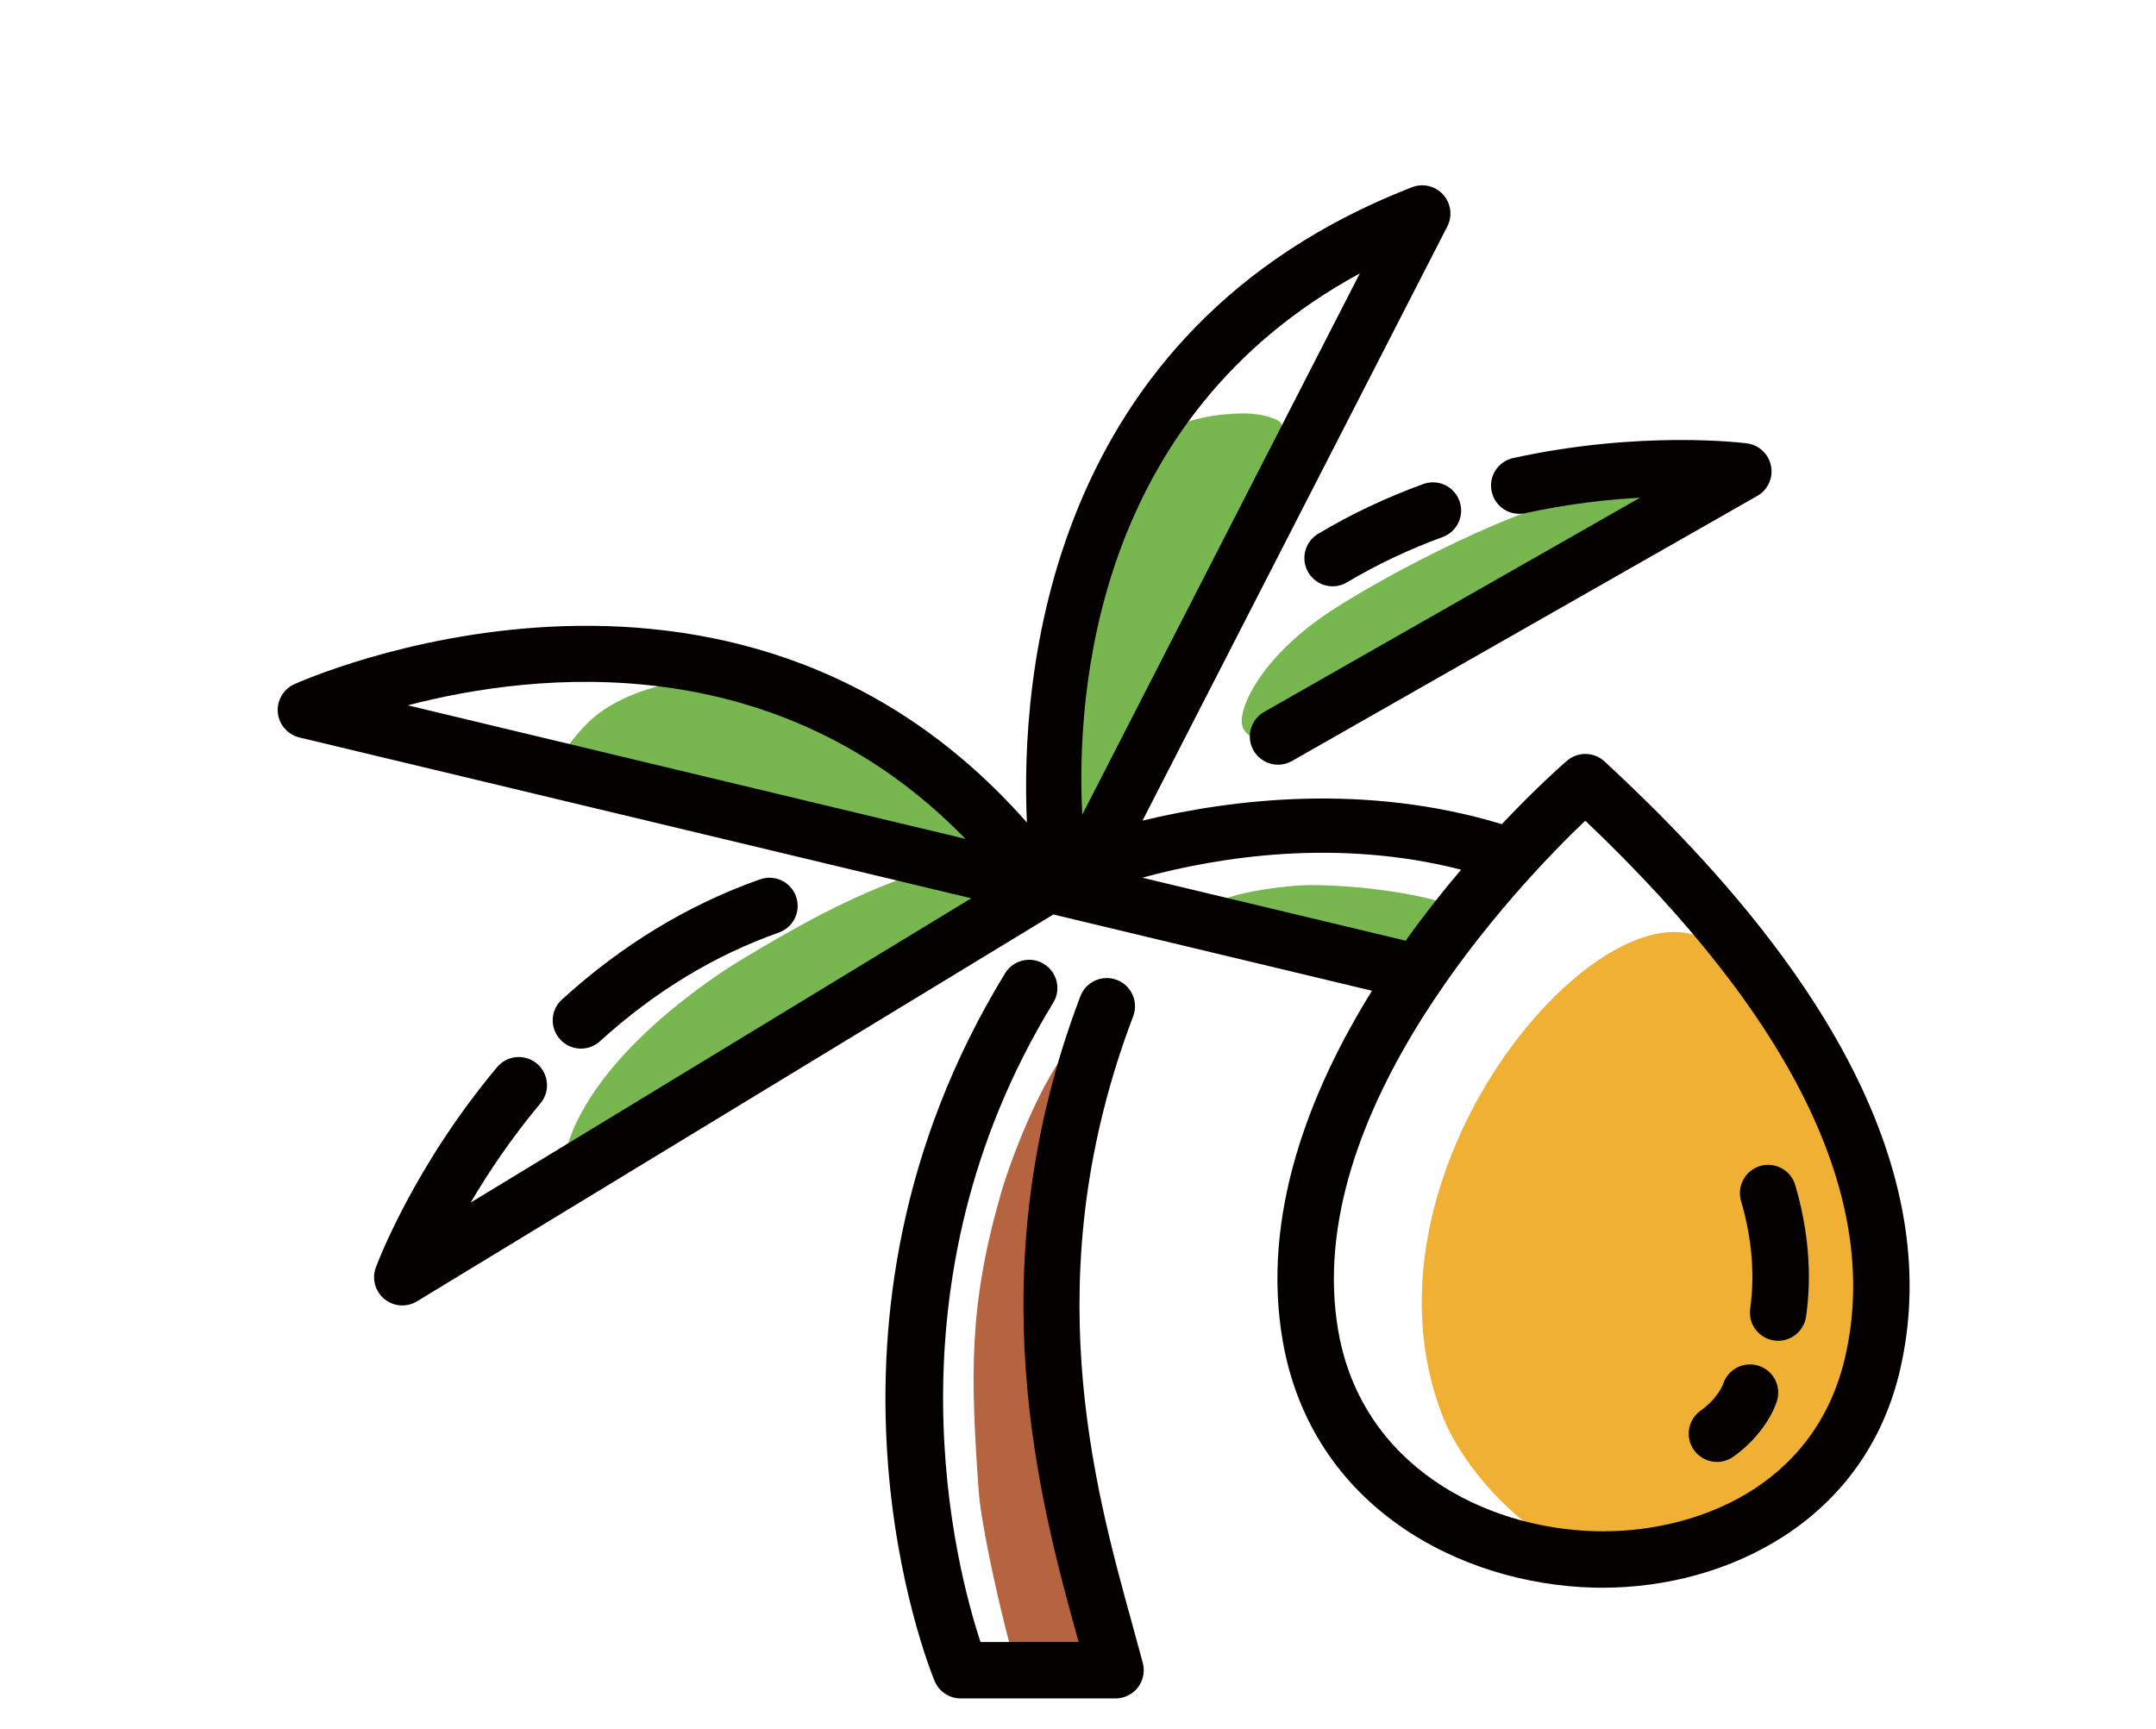
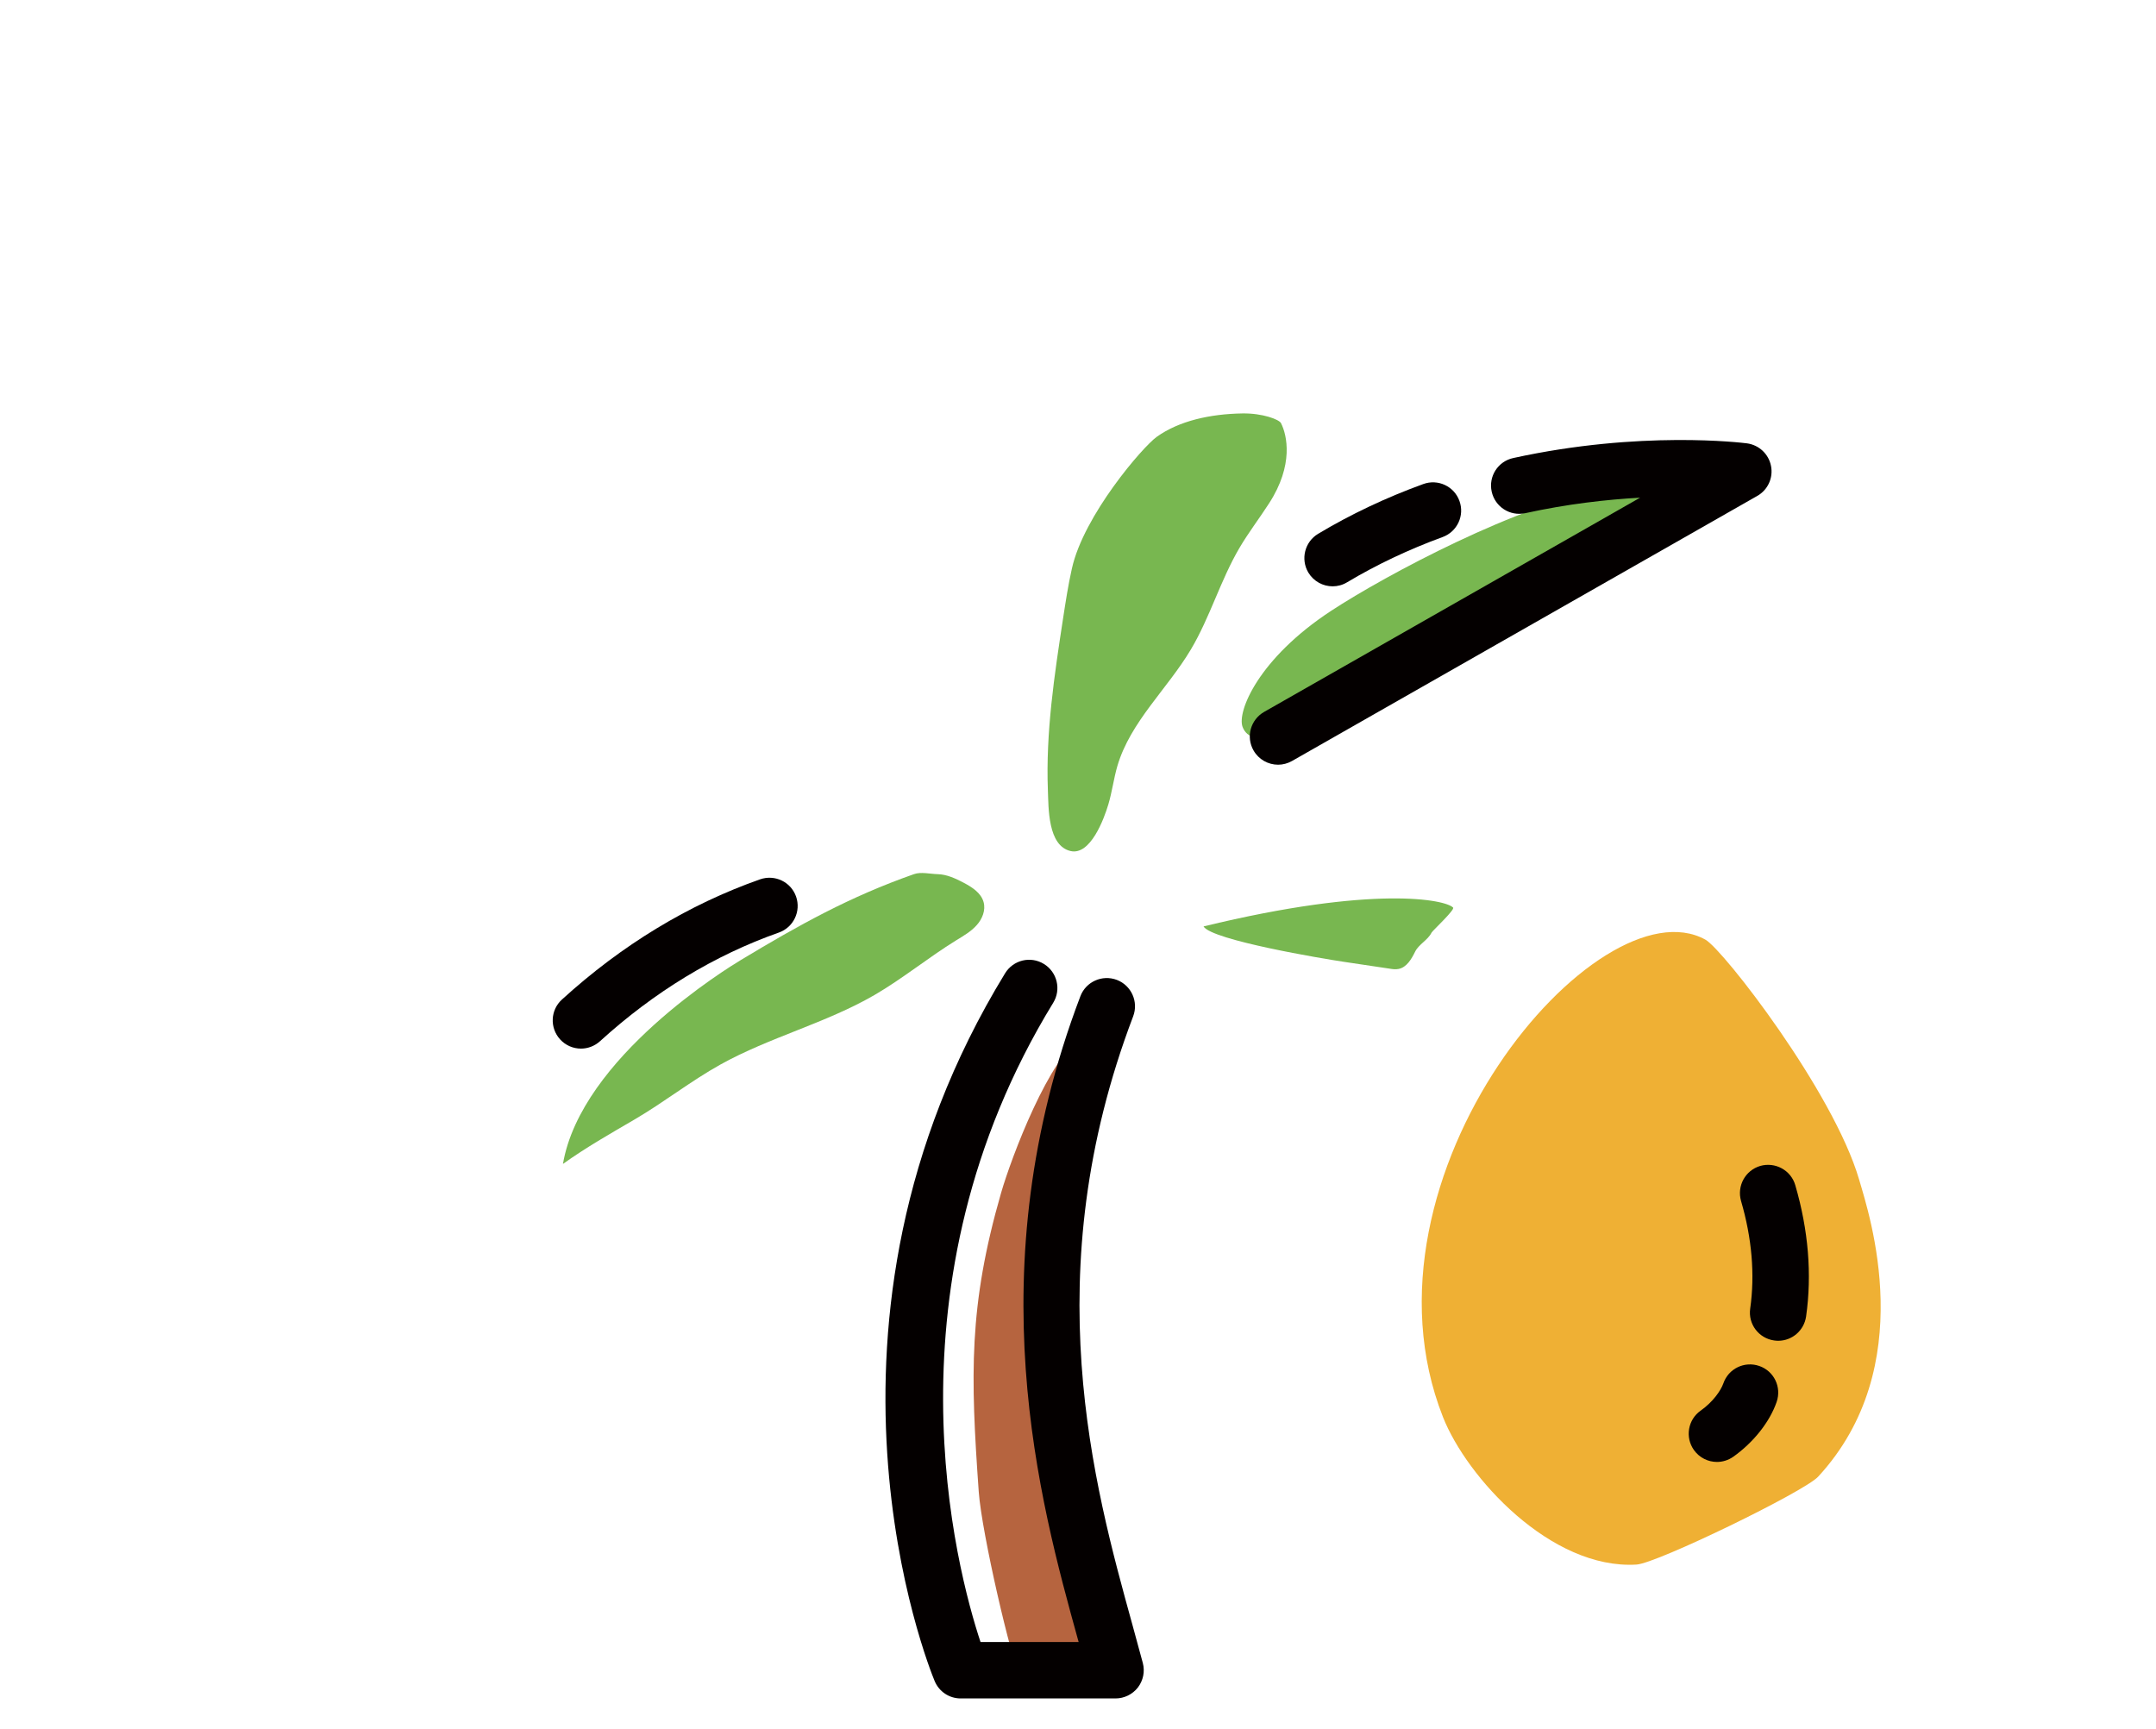
<svg xmlns="http://www.w3.org/2000/svg" version="1.1" id="圖層_1" x="0px" y="0px" width="48.715px" height="39.07px" viewBox="0 0 48.715 39.07" style="enable-background:new 0 0 48.715 39.07;" xml:space="preserve">
  <g>
    <path style="fill:#B6643F;" d="M22.115,33.711c-0.188-2.643-0.23-4.203,0.503-6.75c0.238-0.826,1.1-3.094,1.839-3.531   c0.029,0.38-0.518,4.028-0.549,5.563c-0.027,1.348,0.068,4.992,0.246,5.471c0.232,0.619,0.953,2.593,0.799,2.926   c-0.13,0.281-0.436,0.447-0.741,0.49c-0.329,0.048-0.991,0.333-1.156,0.027C22.855,37.538,22.182,34.644,22.115,33.711z" />
    <path style="fill:#78B750;" d="M16.738,21.694c1.316-0.793,2.463-1.432,3.912-1.941c0.159-0.057,0.369-0.004,0.536,0   c0.208,0.005,0.403,0.097,0.587,0.193c0.191,0.101,0.393,0.229,0.451,0.437c0.052,0.183-0.029,0.384-0.157,0.524   c-0.128,0.144-0.296,0.239-0.46,0.34c-0.631,0.389-1.207,0.864-1.85,1.238c-1.101,0.637-2.364,0.951-3.477,1.569   c-0.672,0.374-1.279,0.855-1.943,1.243c-0.555,0.324-1.095,0.631-1.617,1.004C13.131,23.892,16.46,21.862,16.738,21.694z" />
-     <path style="fill:#78B750;" d="M13.283,16.331c0.539-0.539,1.502-0.867,2.156-0.926c0.77-0.068,1.521,0.075,2.268,0.273   c0.423,0.111,0.816,0.309,1.221,0.473c0.312,0.125,0.635,0.232,0.906,0.43c0.322,0.236,0.547,0.58,0.782,0.901   c0.317,0.431,0.673,0.833,1.058,1.202c0.271,0.26,0.57,0.52,0.68,0.877c0.018,0.058,0.029,0.125-0.006,0.173   c-0.043,0.063-0.135,0.062-0.209,0.054c-0.965-0.1-1.908-0.348-2.846-0.594c-1.914-0.504-3.827-1.008-5.74-1.512   c-0.188-0.049-0.859-0.166-0.887-0.378C12.633,17.057,13.004,16.61,13.283,16.331z" />
-     <path style="fill:#78B750;" d="M32.833,20.509c0.044,0.049-0.464,0.521-0.487,0.565c-0.082,0.168-0.287,0.262-0.37,0.428   c-0.083,0.169-0.191,0.357-0.376,0.393c-0.069,0.014-0.141,0.004-0.209-0.008c-0.346-0.051-0.689-0.103-1.032-0.154   c-0.456-0.068-2.979-0.488-3.165-0.799c-0.434-0.725,1.955-0.931,2.363-0.934C31.063,19.993,32.672,20.331,32.833,20.509z" />
+     <path style="fill:#78B750;" d="M32.833,20.509c0.044,0.049-0.464,0.521-0.487,0.565c-0.082,0.168-0.287,0.262-0.37,0.428   c-0.083,0.169-0.191,0.357-0.376,0.393c-0.069,0.014-0.141,0.004-0.209-0.008c-0.346-0.051-0.689-0.103-1.032-0.154   c-0.456-0.068-2.979-0.488-3.165-0.799C31.063,19.993,32.672,20.331,32.833,20.509z" />
    <path style="fill:#78B750;" d="M24.021,13.969c0.058-0.375,0.115-0.752,0.199-1.123c0.266-1.199,1.596-2.744,1.915-2.974   c0.509-0.364,1.21-0.518,1.938-0.53c0.457-0.007,0.829,0.137,0.871,0.219c0.138,0.271,0.291,0.947-0.268,1.811   c-0.219,0.34-0.465,0.66-0.67,1.008c-0.43,0.732-0.665,1.568-1.1,2.299c-0.533,0.894-1.363,1.629-1.658,2.627   c-0.084,0.288-0.12,0.588-0.206,0.874c-0.097,0.325-0.403,1.152-0.85,1.051c-0.522-0.117-0.499-0.987-0.515-1.374   C23.627,16.553,23.824,15.254,24.021,13.969z" />
    <path style="fill:#78B750;" d="M30.078,13.802c-1.645,1.078-2.13,2.278-2.002,2.623c0.385,1.038,3.801-1.265,5.434-2.091   c0.342-0.174,0.686-0.35,0.981-0.593c0.299-0.244,0.542-0.547,0.833-0.798c0.373-0.322,2.576-1.266,2.402-1.854   c-0.105-0.351-1.192-0.07-1.471-0.025C34.363,11.368,31.32,12.988,30.078,13.802z" />
    <path style="fill:#EFB034;" d="M32.604,32.02c0.536,1.361,2.437,3.449,4.372,3.334c0.459-0.026,3.794-1.648,4.105-1.986   c2.295-2.488,1.16-5.912,0.926-6.713c-0.58-1.988-3.074-5.201-3.473-5.422C36.119,19.898,30.447,26.546,32.604,32.02z" />
    <path style="fill:#040000;" d="M13.557,23.528c1.225-1.115,2.583-1.941,4.04-2.455c0.333-0.117,0.507-0.481,0.39-0.814   c-0.116-0.332-0.48-0.505-0.813-0.389c-1.619,0.57-3.125,1.484-4.477,2.716c-0.261,0.237-0.279,0.64-0.041,0.901   c0.125,0.137,0.297,0.208,0.471,0.208C13.28,23.695,13.434,23.639,13.557,23.528z" />
    <path style="fill:#040000;" d="M32.159,10.938c-0.841,0.305-1.641,0.684-2.377,1.125c-0.302,0.182-0.399,0.574-0.22,0.875   c0.121,0.2,0.332,0.311,0.549,0.311c0.111,0,0.225-0.029,0.328-0.092c0.666-0.398,1.393-0.742,2.156-1.021   c0.331-0.121,0.502-0.486,0.381-0.817C32.856,10.986,32.488,10.817,32.159,10.938z" />
    <path style="fill:#040000;" d="M28.324,16.958c0.117,0.205,0.332,0.322,0.555,0.322c0.106,0,0.215-0.028,0.314-0.084l10.513-5.99   c0.239-0.136,0.364-0.408,0.31-0.678c-0.053-0.269-0.271-0.473-0.543-0.51c-0.098-0.012-2.403-0.299-5.281,0.332   c-0.346,0.075-0.563,0.415-0.487,0.759s0.413,0.562,0.759,0.487c0.953-0.209,1.843-0.309,2.594-0.35l-8.494,4.84   C28.256,16.262,28.148,16.651,28.324,16.958z" />
    <path style="fill:#040000;" d="M21.706,38.379h3.499c0.197,0,0.385-0.092,0.506-0.248c0.12-0.158,0.162-0.361,0.111-0.553   c-0.072-0.271-0.152-0.562-0.236-0.867c-0.873-3.158-2.193-7.932,0.018-13.746c0.125-0.33-0.041-0.697-0.369-0.823   c-0.33-0.124-0.699,0.04-0.824,0.37c-2.358,6.205-0.916,11.422-0.054,14.539c0.005,0.018,0.01,0.035,0.015,0.053h-2.217   c-0.541-1.633-2.262-8.065,1.643-14.446c0.184-0.3,0.089-0.692-0.211-0.876c-0.301-0.185-0.693-0.09-0.877,0.211   c-4.845,7.918-1.727,15.668-1.592,15.992C21.217,38.223,21.447,38.379,21.706,38.379z" />
-     <path style="fill:#040000;" d="M28.984,30.303c0.652,3.74,3.999,5.494,7.025,5.572c0.068,0.002,0.137,0.002,0.205,0.002   c2.816,0,5.938-1.51,6.723-4.943c0.947-4.141-1.302-8.76-6.682-13.728c-0.238-0.22-0.604-0.227-0.85-0.015   c-0.084,0.072-0.676,0.59-1.471,1.432c-3.078-0.934-6.088-0.57-8.119-0.08l6.887-13.426c0.121-0.236,0.084-0.521-0.094-0.719   s-0.459-0.263-0.705-0.167c-8.315,3.231-8.846,11.159-8.7,14.356c-6.679-7.592-16.457-3.171-16.56-3.123   c-0.246,0.115-0.392,0.371-0.365,0.643c0.027,0.271,0.223,0.492,0.486,0.557l15.181,3.634l-11.31,6.876   c0.393-0.669,0.914-1.451,1.576-2.242c0.227-0.27,0.189-0.672-0.079-0.898c-0.271-0.227-0.673-0.19-0.899,0.079   c-1.893,2.259-2.707,4.436-2.74,4.527c-0.096,0.254-0.018,0.54,0.192,0.713c0.116,0.097,0.261,0.146,0.405,0.146   c0.113,0,0.229-0.031,0.331-0.093l14.379-8.742l7.2,1.724C29.584,24.668,28.49,27.468,28.984,30.303z M35.819,18.545   c4.712,4.478,6.688,8.548,5.876,12.104c-0.688,3.008-3.475,4.008-5.652,3.951c-2.507-0.065-5.273-1.486-5.803-4.516   C29.375,25.128,34.32,19.975,35.819,18.545z M30.725,6.178l-6.271,12.23C24.315,15.669,24.725,9.438,30.725,6.178z M9.214,15.938   c2.9-0.756,8.353-1.352,12.601,3.018L9.214,15.938z M25.809,19.833c1.739-0.475,4.414-0.896,7.205-0.181   c-0.408,0.48-0.836,1.019-1.253,1.604L25.809,19.833z" />
    <path style="fill:#040000;" d="M39.773,26.346c-0.338,0.1-0.531,0.453-0.434,0.791c0.246,0.843,0.316,1.661,0.207,2.432   c-0.051,0.349,0.192,0.672,0.541,0.721c0.031,0.004,0.061,0.007,0.091,0.007c0.313,0,0.585-0.23,0.631-0.55   c0.135-0.951,0.052-1.949-0.244-2.965C40.467,26.442,40.111,26.25,39.773,26.346z" />
    <path style="fill:#040000;" d="M39.75,30.866c-0.334-0.115-0.697,0.061-0.811,0.395c-0.059,0.166-0.238,0.421-0.513,0.615   c-0.288,0.203-0.355,0.602-0.152,0.889c0.125,0.176,0.322,0.27,0.521,0.27c0.127,0,0.256-0.039,0.368-0.117   c0.457-0.324,0.824-0.787,0.98-1.238C40.26,31.344,40.084,30.981,39.75,30.866z" />
  </g>
</svg>